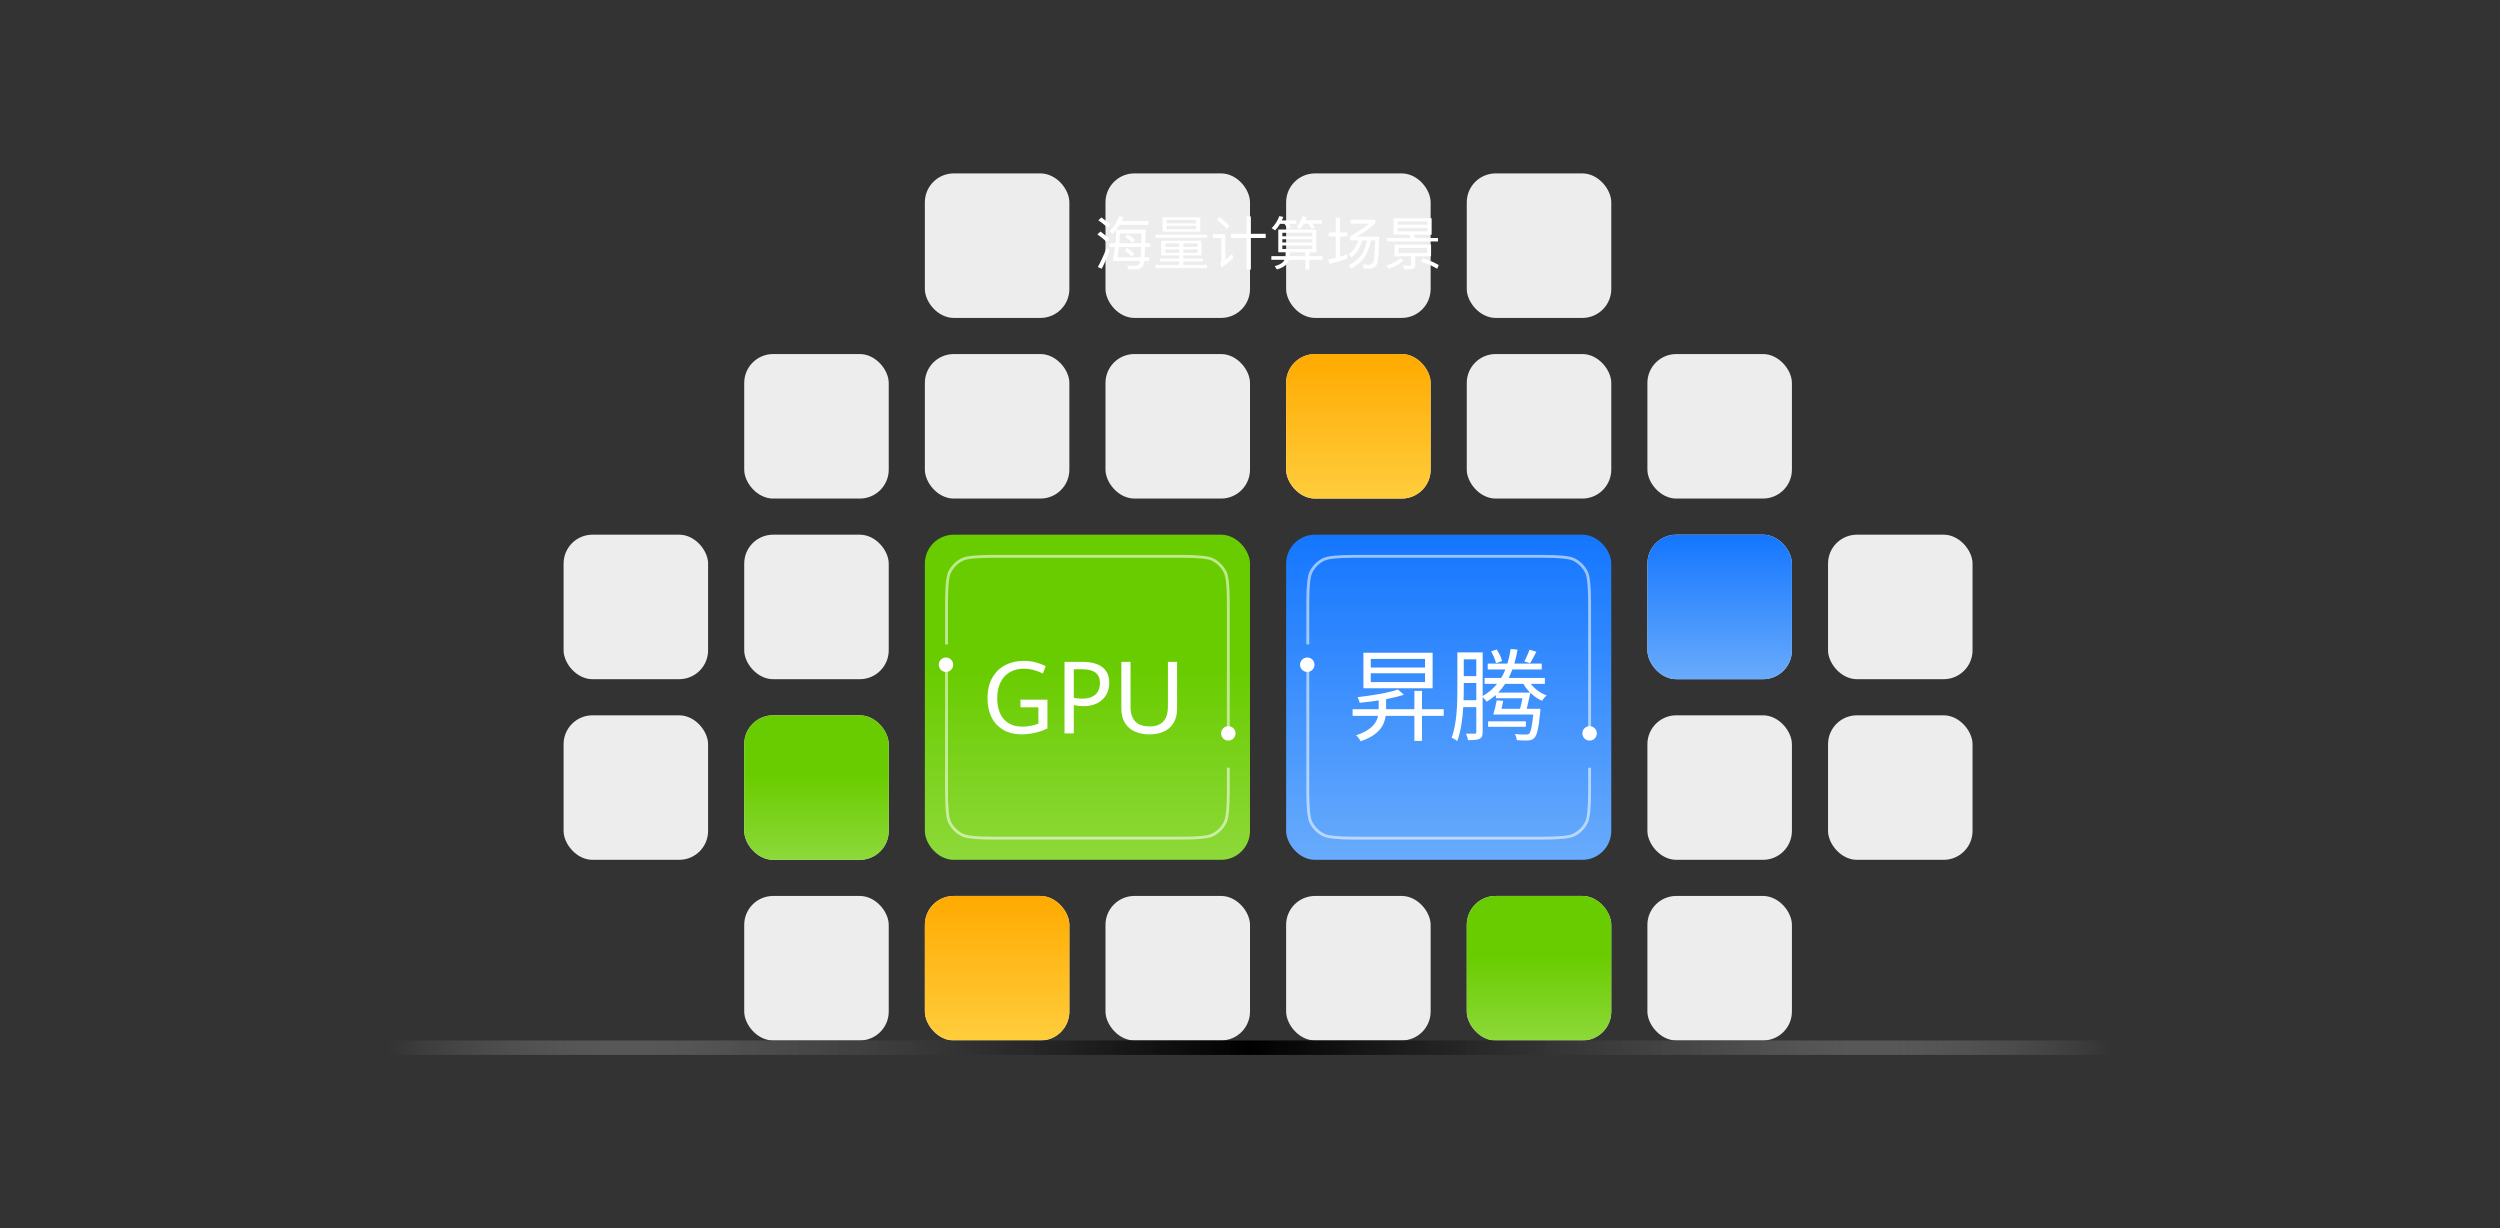
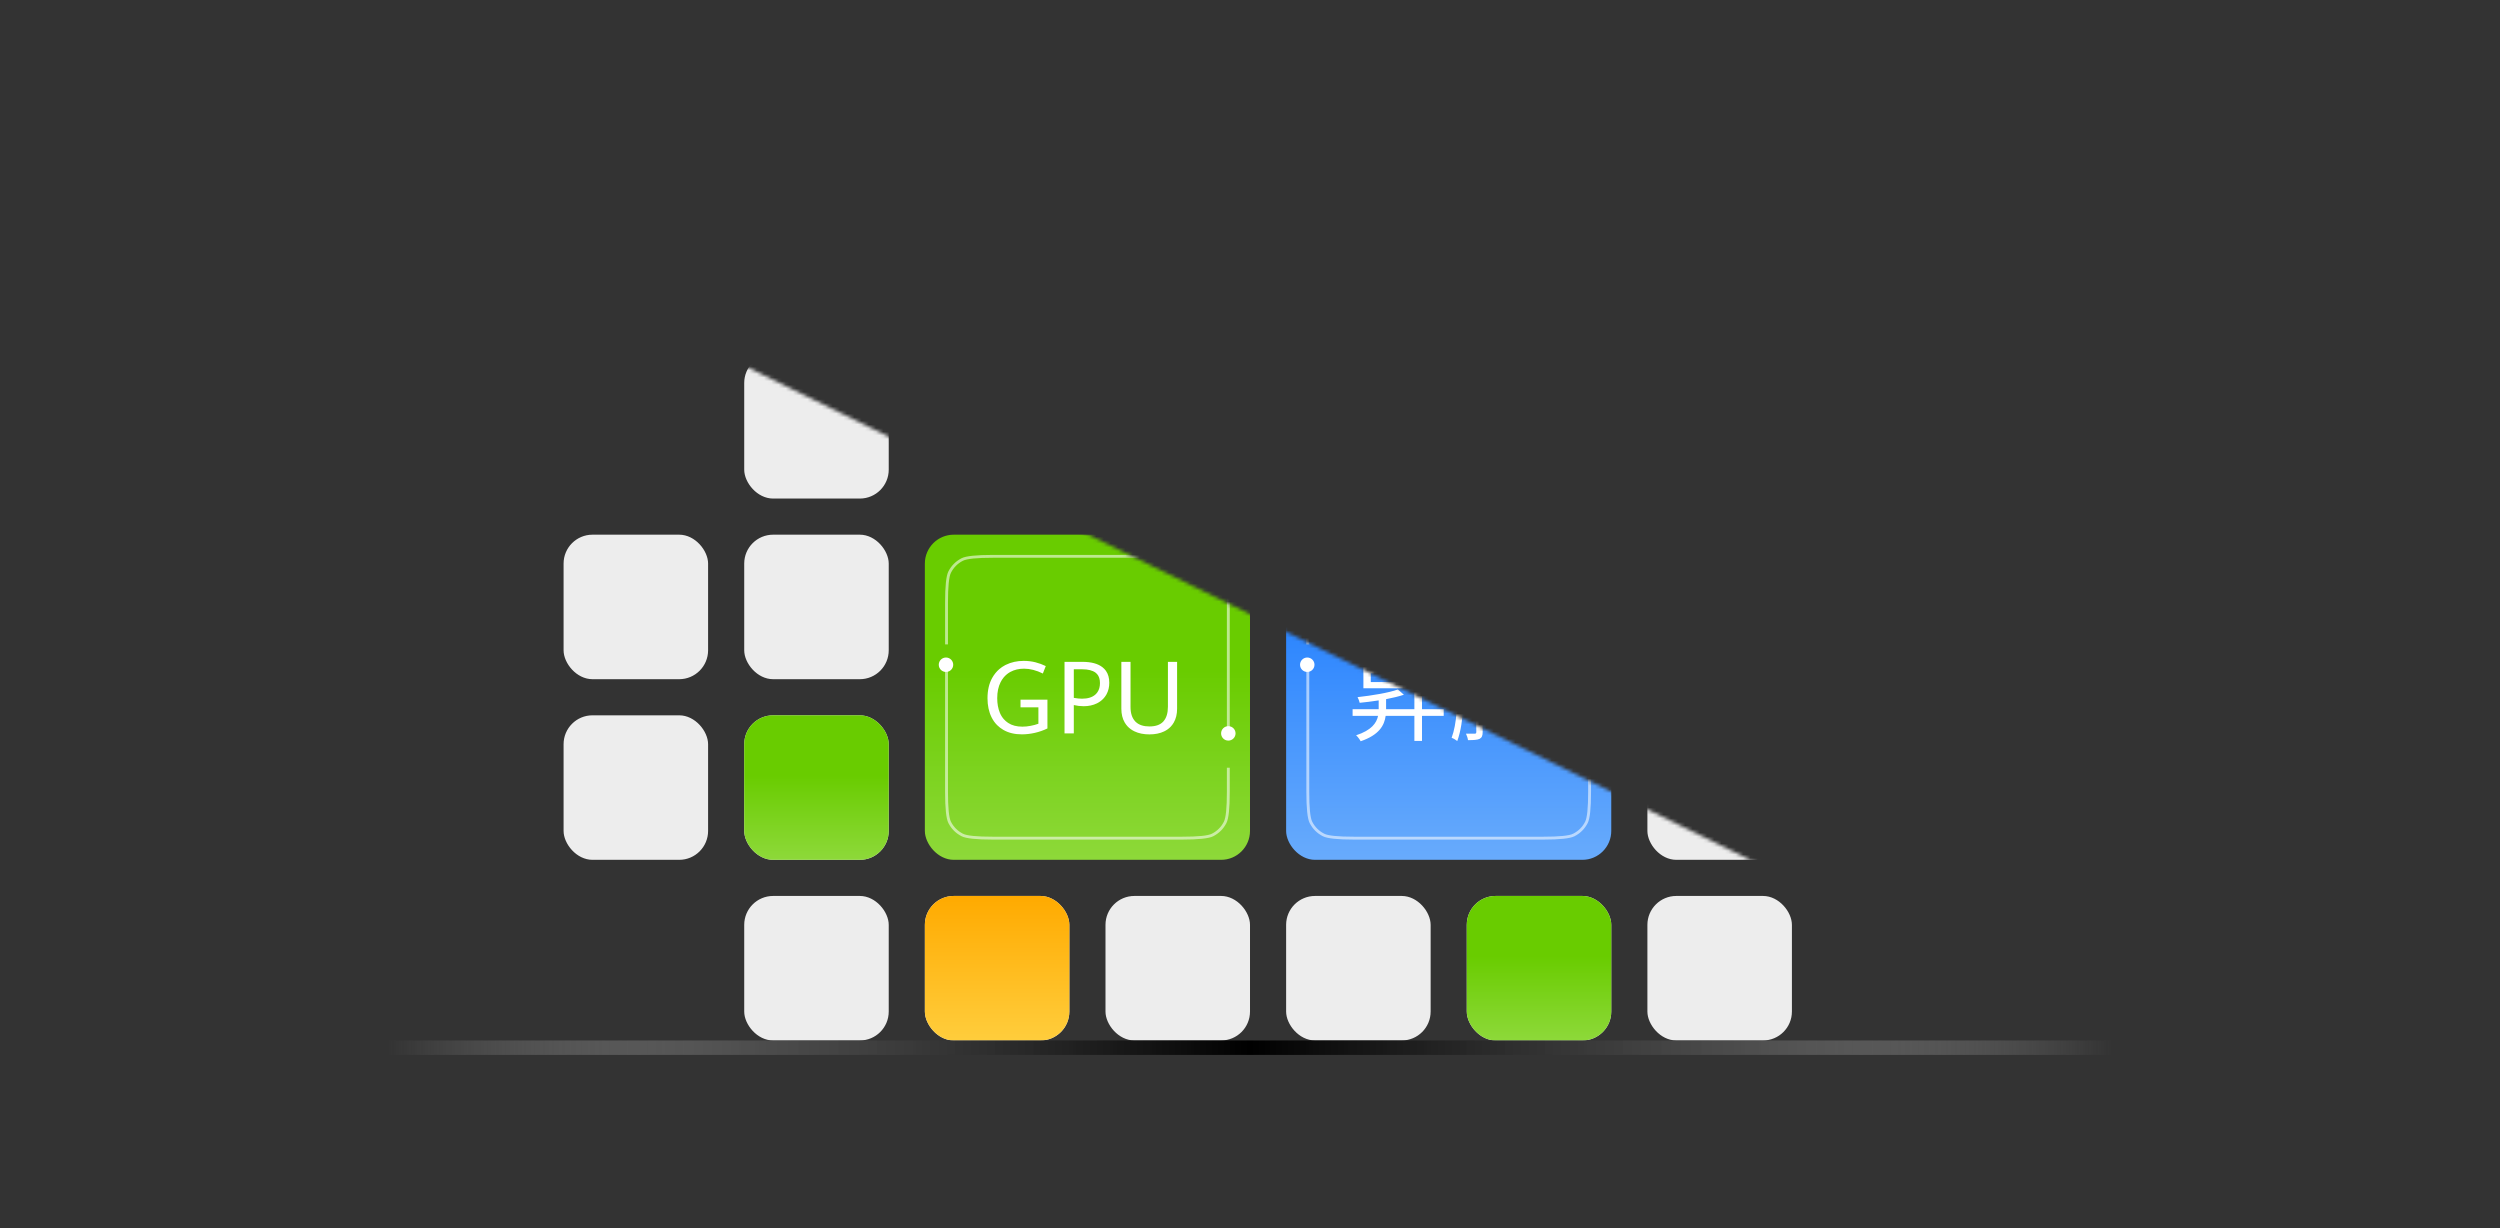
<svg xmlns="http://www.w3.org/2000/svg" width="692" height="340" viewBox="0 0 692 340" fill="none">
  <rect x="0" y="0" width="692" height="340" fill="#333333" stroke="none" />
  <desc>
			Created with Pixso.
	</desc>
  <defs>
    <linearGradient x1="376" y1="138" x2="376" y2="98" id="paint_linear_37_1985_0" gradientUnits="userSpaceOnUse">
      <stop stop-color="#FFCD3C" />
      <stop offset="1" stop-color="#FFAA00" />
    </linearGradient>
    <linearGradient x1="301" y1="185.508" x2="301" y2="267.488" id="paint_linear_37_1994_0" gradientUnits="userSpaceOnUse">
      <stop stop-color="#69CC00" />
      <stop offset="1" stop-color="#A2E05A" />
    </linearGradient>
    <linearGradient x1="476.744" y1="188" x2="476.744" y2="148" id="paint_linear_37_2000_0" gradientUnits="userSpaceOnUse">
      <stop stop-color="#68ABFC" />
      <stop offset="1" stop-color="#1476FF" />
    </linearGradient>
    <linearGradient x1="226" y1="214.67" x2="226" y2="251.106" id="paint_linear_37_2003_0" gradientUnits="userSpaceOnUse">
      <stop stop-color="#69CC00" />
      <stop offset="1" stop-color="#A2E05A" />
    </linearGradient>
    <linearGradient x1="402.674" y1="238" x2="402.674" y2="148" id="paint_linear_37_2006_0" gradientUnits="userSpaceOnUse">
      <stop stop-color="#68ABFC" />
      <stop offset="1" stop-color="#1476FF" />
    </linearGradient>
    <linearGradient x1="426" y1="264.67" x2="426" y2="301.106" id="paint_linear_37_2015_0" gradientUnits="userSpaceOnUse">
      <stop stop-color="#69CC00" />
      <stop offset="1" stop-color="#A2E05A" />
    </linearGradient>
    <linearGradient x1="276" y1="288" x2="276" y2="248" id="paint_linear_37_2017_0" gradientUnits="userSpaceOnUse">
      <stop stop-color="#FFCD3C" />
      <stop offset="1" stop-color="#FFAA00" />
    </linearGradient>
    <radialGradient gradientTransform="translate(346 290) rotate(180) scale(240 28800)" cx="0" cy="0" r="1" id="paint_radial_37_2021_0" gradientUnits="userSpaceOnUse">
      <stop stop-color="#000000" />
      <stop offset="0.583" stop-color="#575757" stop-opacity="0.749" />
      <stop offset="1" stop-color="#C4C4C4" stop-opacity="0" />
    </radialGradient>
    <linearGradient x1="351" y1="48" x2="351" y2="168.391" id="paint_linear_37_2023_0" gradientUnits="userSpaceOnUse">
      <stop stop-color="#000000" />
      <stop offset="1" stop-color="#D6D6D6" />
    </linearGradient>
  </defs>
  <mask id="mask37_1977" mask-type="alpha" maskUnits="userSpaceOnUse" x="0" y="0" width="692" height="340">
-     <path id="矩形 40" d="M0 0L692 0L692 340L0 340L0 0Z" fill="#FAFAFA" fill-opacity="1" fill-rule="evenodd" />
+     <path id="矩形 40" d="M0 0L692 340L0 340L0 0Z" fill="#FAFAFA" fill-opacity="1" fill-rule="evenodd" />
  </mask>
  <g mask="url(#mask37_1977)">
    <rect id="矩形 320" x="206" y="98" rx="8" width="40" height="40" fill="#EDEDED" fill-opacity="1" />
    <rect id="矩形 324" x="406" y="98" rx="8" width="40" height="40" fill="#EDEDED" fill-opacity="1" />
    <rect id="矩形 322" x="306" y="98" rx="8" width="40" height="40" fill="#EDEDED" fill-opacity="1" />
-     <rect id="矩形 321" x="256" y="98" rx="8" width="40" height="40" fill="#EDEDED" fill-opacity="1" />
    <rect id="矩形 323" x="356" y="98" rx="8" width="40" height="40" fill="#EDEDED" fill-opacity="1" />
    <rect id="矩形备份 124" x="356" y="98" rx="8" width="40" height="40" fill="url(#paint_linear_37_1985_0)" fill-opacity="1" />
-     <rect id="矩形备份 124" x="356.5" y="98.5" rx="8" width="39" height="39" stroke="#979797" stroke-opacity="0" stroke-width="1" />
-     <rect id="矩形 322" x="306" y="48" rx="8" width="40" height="40" fill="#EDEDED" fill-opacity="1" />
    <rect id="矩形 324" x="406" y="48" rx="8" width="40" height="40" fill="#EDEDED" fill-opacity="1" />
    <rect id="矩形 321" x="256" y="48" rx="8" width="40" height="40" fill="#EDEDED" fill-opacity="1" />
    <rect id="矩形 323" x="356" y="48" rx="8" width="40" height="40" fill="#EDEDED" fill-opacity="1" />
    <rect id="矩形 325" x="456" y="98" rx="8" width="40" height="40" fill="#EDEDED" fill-opacity="1" />
    <rect id="矩形 320" x="206" y="148" rx="8" width="40" height="40" fill="#EDEDED" fill-opacity="1" />
    <rect id="矩形 326" x="156" y="148" rx="8" width="40" height="40" fill="#EDEDED" fill-opacity="1" />
    <rect id="矩形备份 139" x="256" y="148" rx="8" width="90" height="90" fill="url(#paint_linear_37_1994_0)" fill-opacity="1" />
    <rect id="矩形备份 139" x="256.5" y="148.5" rx="8" width="89" height="89" stroke="#979797" stroke-opacity="0" stroke-width="1" />
    <g opacity="0.56">
      <path id="矩形备份 139" d="M340.4 212.5L340.4 219.2Q340.4 226.01 339.48 227.81Q338.24 230.24 335.81 231.48Q334.01 232.4 327.2 232.4L307 232.4L297.25 232.4L287.5 232.4L274.79 232.4Q267.98 232.4 266.18 231.48Q263.75 230.24 262.51 227.81Q261.6 226.01 261.6 219.2L261.6 193L261.6 183.25L262.4 183.25L262.4 193L262.4 219.2Q262.4 225.82 263.22 227.45Q264.34 229.65 266.54 230.77Q268.17 231.6 274.79 231.6L287.5 231.6L297.25 231.6L307 231.6L327.2 231.6Q333.82 231.6 335.45 230.77Q337.65 229.65 338.77 227.45Q339.6 225.82 339.6 219.2L339.6 212.5L340.4 212.5ZM261.6 178.37L261.6 173.5L261.6 166.8Q261.6 159.98 262.51 158.18Q263.75 155.75 266.18 154.51Q267.98 153.6 274.79 153.6L301 153.6L308.25 153.6L315.5 153.6L327.2 153.6Q334.01 153.6 335.81 154.51Q338.24 155.75 339.48 158.18Q340.4 159.98 340.4 166.8L340.4 166.8L340.4 193L340.4 202.75L339.6 202.75L339.6 193L339.6 166.8L339.6 166.8Q339.6 160.17 338.77 158.55Q337.65 156.34 335.45 155.22Q333.82 154.39 327.2 154.39L315.5 154.39L308.25 154.39L301 154.39L274.79 154.39Q268.17 154.39 266.54 155.22Q264.34 156.34 263.22 158.55Q262.4 160.17 262.4 166.8L262.4 173.5L262.4 178.37L261.6 178.37Z" fill="#FFFFFF" fill-opacity="1" fill-rule="evenodd" />
    </g>
    <circle id="椭圆 165" cx="261.85" cy="184" r="2" fill="#FFFFFF" fill-opacity="1" />
    <circle id="椭圆 167" cx="340" cy="203" r="2" fill="#FFFFFF" fill-opacity="1" />
    <path id="GPU" d="M277.72 202.03Q279.87 203.27 282.84 203.27Q284.63 203.27 286.47 202.85Q288.31 202.42 289.93 201.63L289.93 193.66L282.48 193.66L282.48 195.79L287.43 195.79L287.43 200.33Q286.39 200.71 285.24 200.92Q284.1 201.14 282.99 201.14Q280.61 201.14 279.05 200.1Q278.37 199.65 277.85 199.06Q277.17 198.29 276.76 197.29Q276.03 195.52 276.03 193.26Q276.03 190.66 276.97 188.82Q277.65 187.48 278.72 186.62Q279.13 186.29 279.59 186.03Q279.64 186 279.68 185.98Q281.32 185.09 283.45 185.09Q285.95 185.09 288.66 186.43L289.47 184.37Q288.16 183.72 286.61 183.32Q285.07 182.93 283.37 182.93Q280.62 182.93 278.42 184.02Q278.32 184.07 278.22 184.12Q277.35 184.58 276.62 185.2Q275.45 186.21 274.64 187.65Q273.34 189.98 273.34 193.27Q273.34 196.28 274.46 198.54Q275.07 199.78 276 200.71Q276.76 201.47 277.72 202.03ZM299.64 183.2L294.66 183.2L294.66 203L297.23 203L297.23 195.16Q298.6 195.48 299.95 195.48Q302.03 195.48 303.65 194.68Q304.69 194.16 305.43 193.36Q305.84 192.93 306.15 192.41Q306.23 192.28 306.3 192.15Q307.05 190.77 307.05 188.98Q307.05 187.02 306.13 185.7Q305.73 185.13 305.15 184.68Q303.25 183.2 299.64 183.2ZM314.02 202.44Q315.77 203.28 318.15 203.28Q320.52 203.28 322.24 202.45Q323.27 201.95 324.02 201.18Q324.52 200.66 324.89 200.02Q325.82 198.42 325.82 196.16L325.82 183.2L323.28 183.2L323.28 195.61Q323.28 198.27 322.04 199.67Q321.97 199.76 321.89 199.83Q320.65 201.08 318.15 201.08Q315.73 201.08 314.42 199.87Q314.33 199.79 314.25 199.71L314.25 199.7Q312.93 198.33 312.93 195.69L312.93 183.2L310.39 183.2L310.39 196.19Q310.39 198.42 311.33 200.01Q311.67 200.58 312.11 201.06Q312.9 201.9 314.02 202.44ZM303.19 192.26Q301.91 193.4 299.48 193.4Q298.52 193.4 297.23 193.17L297.23 185.26L299.59 185.26Q301.96 185.26 303.22 186.17Q303.47 186.35 303.67 186.58Q304.47 187.48 304.47 189.08Q304.47 190.6 303.75 191.63Q303.51 191.97 303.19 192.26Z" fill="#FFFFFF" fill-opacity="1" fill-rule="evenodd" />
    <rect id="矩形 325" x="456" y="148" rx="8" width="40" height="40" fill="#EDEDED" fill-opacity="1" />
    <rect id="矩形备份 137" x="456" y="148" rx="8" width="40" height="40" fill="url(#paint_linear_37_2000_0)" fill-opacity="1" />
    <rect id="矩形备份 137" x="456.5" y="148.5" rx="8" width="39" height="39" stroke="#979797" stroke-opacity="0" stroke-width="1" />
    <rect id="矩形 327" x="506" y="148" rx="8" width="40" height="40" fill="#EDEDED" fill-opacity="1" />
    <rect id="矩形 320" x="206" y="198" rx="8" width="40" height="40" fill="#EDEDED" fill-opacity="1" />
    <rect id="矩形备份 139" x="206" y="198" rx="8" width="40" height="40" fill="url(#paint_linear_37_2003_0)" fill-opacity="1" />
    <rect id="矩形备份 139" x="206.5" y="198.5" rx="8" width="39" height="39" stroke="#979797" stroke-opacity="0" stroke-width="1" />
    <rect id="矩形 326" x="156" y="198" rx="8" width="40" height="40" fill="#EDEDED" fill-opacity="1" />
    <rect id="矩形备份 137" x="356" y="148" rx="8" width="90" height="90" fill="url(#paint_linear_37_2006_0)" fill-opacity="1" />
    <rect id="矩形备份 137" x="356.5" y="148.5" rx="8" width="89" height="89" stroke="#979797" stroke-opacity="0" stroke-width="1" />
    <g opacity="0.56">
      <path id="矩形备份 139" d="M440.4 212.5L440.4 219.2Q440.4 226.01 439.48 227.81Q438.24 230.24 435.81 231.48Q434.01 232.4 427.2 232.4L407 232.4L397.25 232.4L387.5 232.4L374.8 232.4Q367.98 232.4 366.18 231.48Q363.75 230.24 362.51 227.81Q361.6 226.01 361.6 219.2L361.6 193L361.6 183.25L362.4 183.25L362.4 193L362.4 219.2Q362.4 225.82 363.22 227.45Q364.34 229.65 366.55 230.77Q368.17 231.6 374.8 231.6L387.5 231.6L397.25 231.6L407 231.6L427.2 231.6Q433.82 231.6 435.45 230.77Q437.65 229.65 438.77 227.45Q439.6 225.82 439.6 219.2L439.6 212.5L440.4 212.5ZM361.6 178.37L361.6 173.5L361.6 166.8Q361.6 159.98 362.51 158.18Q363.75 155.75 366.18 154.51Q367.98 153.6 374.8 153.6L401 153.6L408.25 153.6L415.5 153.6L427.2 153.6Q434.01 153.6 435.81 154.51Q438.24 155.75 439.48 158.18Q440.4 159.98 440.4 166.8L440.4 166.8L440.4 193L440.4 202.75L439.6 202.75L439.6 193L439.6 166.8L439.6 166.8Q439.6 160.17 438.77 158.55Q437.65 156.34 435.45 155.22Q433.82 154.39 427.2 154.39L415.5 154.39L408.25 154.39L401 154.39L374.8 154.39Q368.17 154.39 366.55 155.22Q364.34 156.34 363.22 158.55Q362.4 160.17 362.4 166.8L362.4 173.5L362.4 178.37L361.6 178.37Z" fill="#FFFFFF" fill-opacity="1" fill-rule="evenodd" />
    </g>
    <circle id="椭圆 165" cx="361.85" cy="184" r="2" fill="#FFFFFF" fill-opacity="1" />
    <circle id="椭圆 167" cx="440" cy="203" r="2" fill="#FFFFFF" fill-opacity="1" />
    <path id="昇腾" d="M427.62 187.65L427.62 189.3L423.73 189.3C424.83 190.7 426.39 191.88 428.13 192.5C427.68 192.83 427.09 193.53 426.84 193.98C425.63 193.47 424.55 192.69 423.62 191.77C423.31 193.22 422.92 194.93 422.61 196.19L426.39 196.19C426.39 196.19 426.36 196.72 426.34 197C425.89 201.65 425.44 203.53 424.71 204.25C424.27 204.73 423.76 204.87 423 204.96C422.39 204.98 421.15 204.98 419.84 204.87C419.81 204.37 419.62 203.67 419.31 203.19C420.59 203.3 421.8 203.33 422.3 203.33C422.69 203.33 423 203.3 423.23 203.1C423.73 202.66 424.07 201.2 424.4 197.79L413.34 197.79C413.68 196.69 414.05 195.13 414.3 193.84L416.09 194.01C415.95 194.71 415.78 195.46 415.61 196.19L420.74 196.19C420.99 195.33 421.24 194.29 421.41 193.28L414.05 193.28L414.05 192.39C413.26 193.06 412.45 193.67 411.52 194.23C411.3 193.92 410.8 193.34 410.4 192.97L410.4 202.63C410.4 203.64 410.18 204.17 409.56 204.51C408.92 204.81 407.97 204.87 406.34 204.87C406.29 204.37 406.03 203.58 405.78 203.08C406.9 203.1 407.91 203.1 408.19 203.08C408.53 203.08 408.64 202.97 408.64 202.61L408.64 195.74L405.03 195.74C404.83 198.99 404.36 202.46 403.37 205.12C403.04 204.84 402.28 204.37 401.81 204.23C403.29 200.25 403.4 194.65 403.4 190.62L403.4 180.59L410.4 180.59L410.4 192.67C412 191.74 413.31 190.65 414.38 189.3L410.93 189.3L410.93 187.65L415.53 187.65C415.97 186.92 416.37 186.14 416.68 185.3L411.8 185.3L411.8 183.68L417.27 183.68C417.65 182.41 417.93 181.07 418.16 179.62L420.06 179.84C419.81 181.21 419.53 182.47 419.19 183.68L426.75 183.68L426.75 185.3L418.63 185.3C418.32 186.11 417.96 186.92 417.63 187.65L427.62 187.65ZM414.3 179.78C414.97 180.77 415.56 182.1 415.78 183L414.1 183.56C413.9 182.69 413.34 181.33 412.73 180.29L414.3 179.78ZM421.94 183.09C422.41 182.17 423.06 180.77 423.37 179.84L425.27 180.4C424.68 181.58 424.04 182.78 423.51 183.59L421.94 183.09ZM377.39 180.68L396.55 180.68L396.55 190.51L377.39 190.51L377.39 180.68ZM379.43 184.77L394.45 184.77L394.45 182.39L379.43 182.39L379.43 184.77ZM408.64 187.15L408.64 182.5L405.17 182.5L405.17 187.15L408.64 187.15ZM379.43 188.8L394.45 188.8L394.45 186.36L379.43 186.36L379.43 188.8ZM405.17 190.62C405.17 191.6 405.17 192.67 405.11 193.81L408.64 193.81L408.64 189.05L405.17 189.05L405.17 190.62ZM416.62 189.3C416.06 190.17 415.41 190.98 414.72 191.71L423.53 191.71C422.81 191.01 422.17 190.17 421.69 189.3L416.62 189.3ZM393.61 196.3L399.62 196.3L399.62 198.15L393.61 198.15L393.61 205.09L391.5 205.09L391.5 198.15L383.55 198.15C383.19 200.84 381.7 203.45 376.63 205.18C376.39 204.7 375.8 203.89 375.37 203.53C379.63 202.13 381.03 200.14 381.45 198.15L374.4 198.15L374.4 196.3L381.62 196.3L381.62 193.87C379.86 194.15 378.06 194.37 376.36 194.54C376.27 194.09 376.02 193.42 375.77 192.97C379.77 192.52 384.42 191.77 386.94 190.84L388.59 192.3C387.19 192.78 385.48 193.17 383.67 193.53L383.67 196.3L391.5 196.3L391.5 191.24L393.61 191.24L393.61 196.3ZM411.91 199.67L422.36 199.67L422.36 201.18L411.91 201.18L411.91 199.67Z" fill="#FFFFFF" fill-opacity="1" fill-rule="evenodd" />
    <rect id="矩形 325" x="456" y="198" rx="8" width="40" height="40" fill="#EDEDED" fill-opacity="1" />
    <rect id="矩形 320" x="206" y="248" rx="8" width="40" height="40" fill="#EDEDED" fill-opacity="1" />
    <rect id="矩形 322" x="306" y="248" rx="8" width="40" height="40" fill="#EDEDED" fill-opacity="1" />
    <rect id="矩形 324" x="406" y="248" rx="8" width="40" height="40" fill="#EDEDED" fill-opacity="1" />
    <rect id="矩形备份 139" x="406" y="248" rx="8" width="40" height="40" fill="url(#paint_linear_37_2015_0)" fill-opacity="1" />
    <rect id="矩形备份 139" x="406.5" y="248.5" rx="8" width="39" height="39" stroke="#979797" stroke-opacity="0" stroke-width="1" />
    <rect id="矩形 321" x="256" y="248" rx="8" width="40" height="40" fill="#EDEDED" fill-opacity="1" />
    <rect id="矩形备份 124" x="256" y="248" rx="8" width="40" height="40" fill="url(#paint_linear_37_2017_0)" fill-opacity="1" />
    <rect id="矩形备份 124" x="256.5" y="248.5" rx="8" width="39" height="39" stroke="#979797" stroke-opacity="0" stroke-width="1" />
    <rect id="矩形 323" x="356" y="248" rx="8" width="40" height="40" fill="#EDEDED" fill-opacity="1" />
    <rect id="矩形 325" x="456" y="248" rx="8" width="40" height="40" fill="#EDEDED" fill-opacity="1" />
    <rect id="矩形 327" x="506" y="198" rx="8" width="40" height="40" fill="#EDEDED" fill-opacity="1" />
    <rect id="矩形 328" x="106" y="288" width="480" height="4" fill="url(#paint_radial_37_2021_0)" fill-opacity="1" />
    <mask id="mask_37_2023" fill="white">
      <path id="形状结合备份 2" d="M397.2 48L304.8 48C300.32 48 298.079 48 296.368 48.872C294.863 49.639 293.639 50.863 292.872 52.368C292 54.079 292 56.32 292 60.8L292 75.2C292 79.68 292 81.921 292.872 83.632C293.639 85.137 294.863 86.361 296.368 87.128C298.079 88 300.32 88 304.8 88L343.002 88L351 95.998L358.998 88L397.2 88C401.68 88 403.921 88 405.632 87.128C407.137 86.361 408.361 85.137 409.128 83.632C410 81.921 410 79.68 410 75.2L410 60.8C410 56.32 410 54.079 409.128 52.368C408.361 50.863 407.137 49.639 405.632 48.872C403.921 48 401.68 48 397.2 48Z" clip-rule="evenodd" fill="" fill-opacity="1" fill-rule="evenodd" />
    </mask>
    <path id="形状结合备份 2" d="M397.2 48L304.8 48C300.32 48 298.079 48 296.368 48.872C294.863 49.639 293.639 50.863 292.872 52.368C292 54.079 292 56.32 292 60.8L292 75.2C292 79.68 292 81.921 292.872 83.632C293.639 85.137 294.863 86.361 296.368 87.128C298.079 88 300.32 88 304.8 88L343.002 88L351 95.998L358.998 88L397.2 88C401.68 88 403.921 88 405.632 87.128C407.137 86.361 408.361 85.137 409.128 83.632C410 81.921 410 79.68 410 75.2L410 60.8C410 56.32 410 54.079 409.128 52.368C408.361 50.863 407.137 49.639 405.632 48.872C403.921 48 401.68 48 397.2 48Z" clip-rule="evenodd" fill="url(#paint_linear_37_2023_0)" fill-opacity="1" fill-rule="evenodd" mask="url(#mask_37_2023)" />
    <path id="形状结合备份 2" d="" clip-rule="evenodd" fill="#979797" fill-opacity="0" fill-rule="evenodd" />
    <path id="海量计算场景" d="M317.87 62.26L309.89 62.26C309.6 62.72 309.32 63.16 309 63.57L317.12 63.57C317.07 64.98 317.03 66.23 317 67.32L318.35 67.32L318.35 68.39L316.95 68.39C316.88 69.55 316.84 70.5 316.79 71.23L318.1 71.23L318.1 72.23L316.71 72.23C316.66 72.67 316.61 72.95 316.58 73.07C316.42 73.59 316.12 73.97 315.67 74.23C315.22 74.45 314.58 74.56 313.71 74.56C313.32 74.56 312.85 74.58 312.32 74.58L311.99 73.52C312.56 73.55 313.09 73.59 313.57 73.59C314 73.59 314.39 73.54 314.74 73.46C315.09 73.35 315.35 73.11 315.51 72.74C315.54 72.66 315.57 72.48 315.6 72.23L307.99 72.23C308.24 70.95 308.47 69.67 308.63 68.39L307.03 68.39L307.03 67.32L308.74 67.32C308.87 66.09 308.95 64.84 308.98 63.59C308.64 64.02 308.29 64.42 307.93 64.79L307.19 63.91C308.28 62.87 309.16 61.51 309.84 59.81L311 60.05C310.84 60.45 310.66 60.84 310.48 61.19L317.87 61.19L317.87 62.26ZM355.54 61.97L354.31 61.97C353.93 62.61 353.48 63.22 352.96 63.76L352 63.17C352.98 62.15 353.68 61.03 354.12 59.81L355.22 60.05C355.09 60.37 354.95 60.69 354.82 61L358.79 61L358.79 61.97L356.69 61.97C356.96 62.32 357.19 62.64 357.36 62.95L356.4 63.3C356.15 62.85 355.86 62.4 355.54 61.97ZM362.1 61.92L360.88 61.92C360.56 62.47 360.21 62.98 359.81 63.44L358.87 62.84C359.67 61.94 360.24 60.93 360.6 59.84L361.71 60.09L361.38 60.95L365.94 60.95L365.94 61.92L363.27 61.92C363.55 62.29 363.78 62.64 363.97 62.96L363.01 63.32C362.76 62.84 362.45 62.37 362.1 61.92ZM340.72 65.87L340.72 64.72L345.06 64.72L345.06 59.91L346.24 59.91L346.24 64.72L350.35 64.72L350.35 65.87L346.24 65.87L346.24 74.63L345.06 74.63L345.06 65.87L340.72 65.87ZM336.79 60.87L337.59 60.09C338.68 60.9 339.59 61.71 340.32 62.55L339.54 63.35C338.87 62.56 337.94 61.73 336.79 60.87ZM321.8 64.13L321.8 60.18L332.24 60.18L332.24 64.13L321.8 64.13ZM304.02 60.98L304.85 60.19Q306.29 61.16 307.3 62.16L306.48 63C305.89 62.35 305.07 61.68 304.02 60.98ZM367.81 65.46L367.81 64.35L369.73 64.35L369.73 60.28L370.92 60.28L370.92 64.35L372.92 64.35L372.92 65.46L370.92 65.46L370.92 71.04C371.62 70.84 372.29 70.61 372.95 70.35L372.95 71.55C371.39 72.15 369.71 72.64 367.93 73.04L367.62 71.83C368.34 71.7 369.04 71.54 369.73 71.38L369.73 65.46L367.81 65.46ZM385.73 64.95L385.73 60.39L396.28 60.39L396.28 64.95L391.32 64.95C391.46 65.23 391.59 65.55 391.71 65.87L398.03 65.87L398.03 66.84L383.96 66.84L383.96 65.87L390.52 65.87C390.35 65.54 390.18 65.23 390 64.95L385.73 64.95ZM373.33 70.37C374.61 69.38 375.51 68.12 376.02 66.55L373.67 66.55L373.67 65.48C375.6 64.35 377.38 63.16 379.01 61.89L373.86 61.89L373.86 60.84L380.69 60.84L380.69 61.84C379.16 63.16 377.46 64.37 375.64 65.52L381.78 65.52C381.68 69.25 381.51 71.65 381.25 72.72C380.98 73.81 380.26 74.35 379.07 74.39C378.55 74.39 378.03 74.37 377.54 74.35L377.22 73.23C377.8 73.27 378.35 73.3 378.9 73.3C379.52 73.28 379.96 73 380.18 72.42C380.39 71.91 380.53 69.94 380.63 66.55L379.48 66.55C379.09 68.48 378.52 70 377.78 71.12C376.95 72.32 375.7 73.39 374.03 74.35L373.33 73.46C374.85 72.61 376 71.67 376.79 70.64C377.51 69.62 378.03 68.24 378.37 66.55L377.11 66.55C376.52 68.56 375.49 70.13 374.05 71.25L373.33 70.37ZM322.92 60.88L322.92 61.81L331.12 61.81L331.12 60.88L322.92 60.88ZM386.85 61.3L386.85 62.23L395.16 62.23L395.16 61.3L386.85 61.3ZM322.92 63.44L331.12 63.44L331.12 62.5L322.92 62.5L322.92 63.44ZM386.85 64.03L395.16 64.03L395.16 63.07L386.85 63.07L386.85 64.03ZM353.83 69.83L353.83 63.54L364.35 63.54L364.35 69.83L362.45 69.83L362.45 70.9L366.09 70.9L366.09 71.92L362.45 71.92L362.45 74.63L361.32 74.63L361.32 71.92L356.77 71.92C356.61 72.39 356.4 72.79 356.12 73.12C355.57 73.75 354.68 74.23 353.44 74.58L352.85 73.67C353.97 73.35 354.76 72.95 355.2 72.47C355.33 72.29 355.44 72.12 355.54 71.92L351.91 71.92L351.91 70.9L355.83 70.9C355.84 70.74 355.86 70.58 355.86 70.45L355.86 69.83L353.83 69.83ZM303.76 64.88L304.6 64.09C305.55 64.76 306.37 65.44 307.04 66.12L306.23 66.93C305.64 66.29 304.82 65.62 303.76 64.88ZM354.95 64.44L354.95 65.39L363.23 65.39L363.23 64.44L354.95 64.44ZM309.83 67.32L315.91 67.32C315.94 66.48 315.97 65.57 316 64.6L310.02 64.6C309.97 65.55 309.91 66.47 309.83 67.32ZM335.71 65.92L335.71 64.82L339.17 64.82L339.17 71.94C339.75 71.46 340.39 70.92 341.06 70.28L341.35 71.46C340.35 72.42 339.28 73.27 338.15 74.02L337.7 72.98C337.94 72.79 338.07 72.56 338.07 72.31L338.07 65.92L335.71 65.92ZM311.44 65.57L312.16 64.87C312.96 65.38 313.64 65.91 314.18 66.44L313.44 67.17C312.96 66.66 312.29 66.13 311.44 65.57ZM319.83 65.83L319.83 64.96L334.16 64.96L334.16 65.83L319.83 65.83ZM354.95 66.21L354.95 67.11L363.23 67.11L363.23 66.21L354.95 66.21ZM321.44 70.71L321.44 66.63L332.58 66.63L332.58 70.71L327.55 70.71L327.55 71.6L332.98 71.6L332.98 72.37L327.55 72.37L327.55 73.32L334.15 73.32L334.15 74.21L319.84 74.21L319.84 73.32L326.4 73.32L326.4 72.37L321.04 72.37L321.04 71.6L326.4 71.6L326.4 70.71L321.44 70.71ZM322.55 67.35L322.55 68.34L326.4 68.34L326.4 67.35L322.55 67.35ZM331.48 67.35L327.55 67.35L327.55 68.34L331.48 68.34L331.48 67.35ZM386 70.93L386 67.7L396.12 67.7L396.12 70.93L391.75 70.93L391.75 73.2C391.75 74.09 391.33 74.53 390.52 74.53L388.61 74.53L388.37 73.46C388.98 73.51 389.57 73.54 390.13 73.54C390.45 73.54 390.61 73.33 390.61 72.93L390.61 70.93L386 70.93ZM354.95 68.93L363.23 68.93L363.23 67.94L354.95 67.94L354.95 68.93ZM315.86 68.39L309.71 68.39C309.59 69.41 309.44 70.37 309.27 71.23L315.7 71.23C315.75 70.51 315.8 69.57 315.86 68.39ZM311.3 69.28L312.02 68.58C312.82 69.16 313.48 69.73 314.02 70.31L313.27 71.04C312.79 70.5 312.13 69.91 311.3 69.28ZM387.12 70.02L395 70.02L395 68.61L387.12 68.61L387.12 70.02ZM303.89 73.92C304.79 72.24 305.57 70.53 306.24 68.77L307.23 69.16C306.56 71.01 305.8 72.76 304.96 74.39L303.89 73.92ZM322.55 69.99L326.4 69.99L326.4 69.01L322.55 69.01L322.55 69.99ZM327.55 69.99L331.48 69.99L331.48 69.01L327.55 69.01L327.55 69.99ZM361.32 69.83L357.01 69.83L357.01 70.45C357.01 70.61 357 70.76 356.98 70.9L361.32 70.9L361.32 69.83ZM383.75 73.46C385.49 72.9 386.82 72.23 387.75 71.43L388.47 72.16C387.41 73.07 386.05 73.83 384.39 74.4L383.75 73.46ZM393.32 72.42L393.8 71.51C395.33 71.92 396.82 72.55 398.24 73.35L397.84 74.4C396.39 73.55 394.88 72.9 393.32 72.42Z" fill="#FFFFFF" fill-opacity="1" fill-rule="evenodd" />
  </g>
</svg>